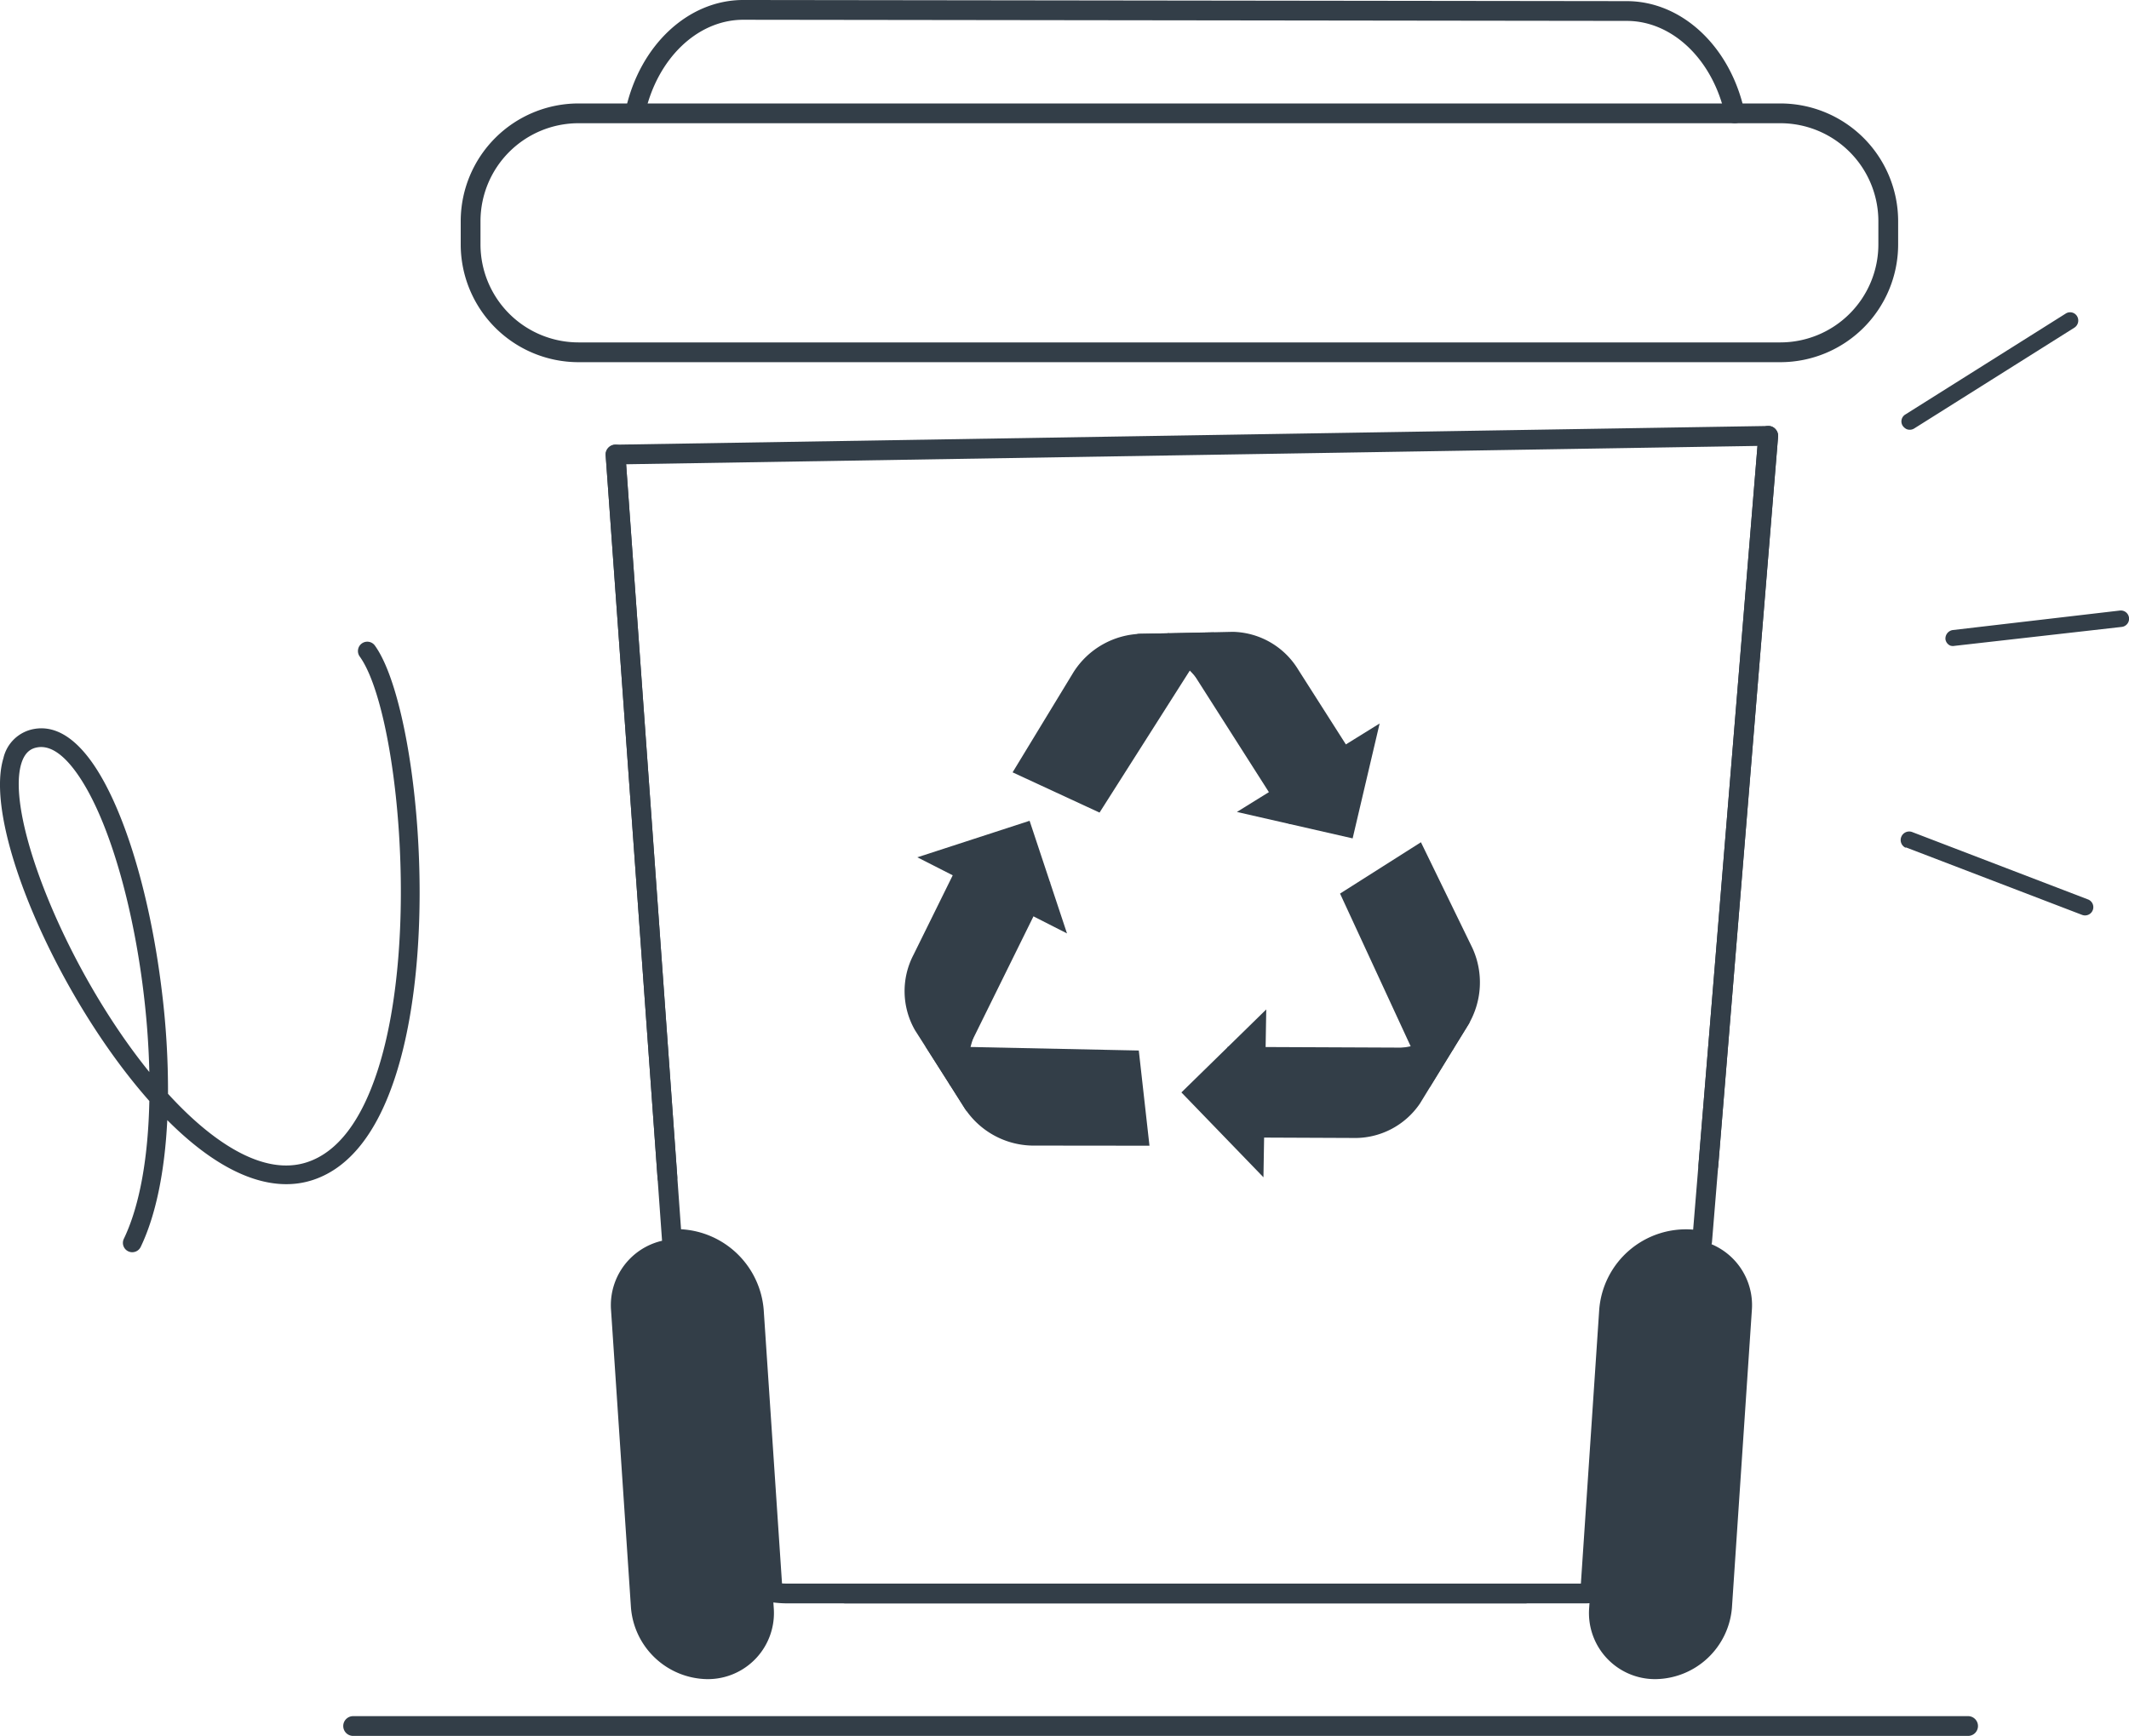
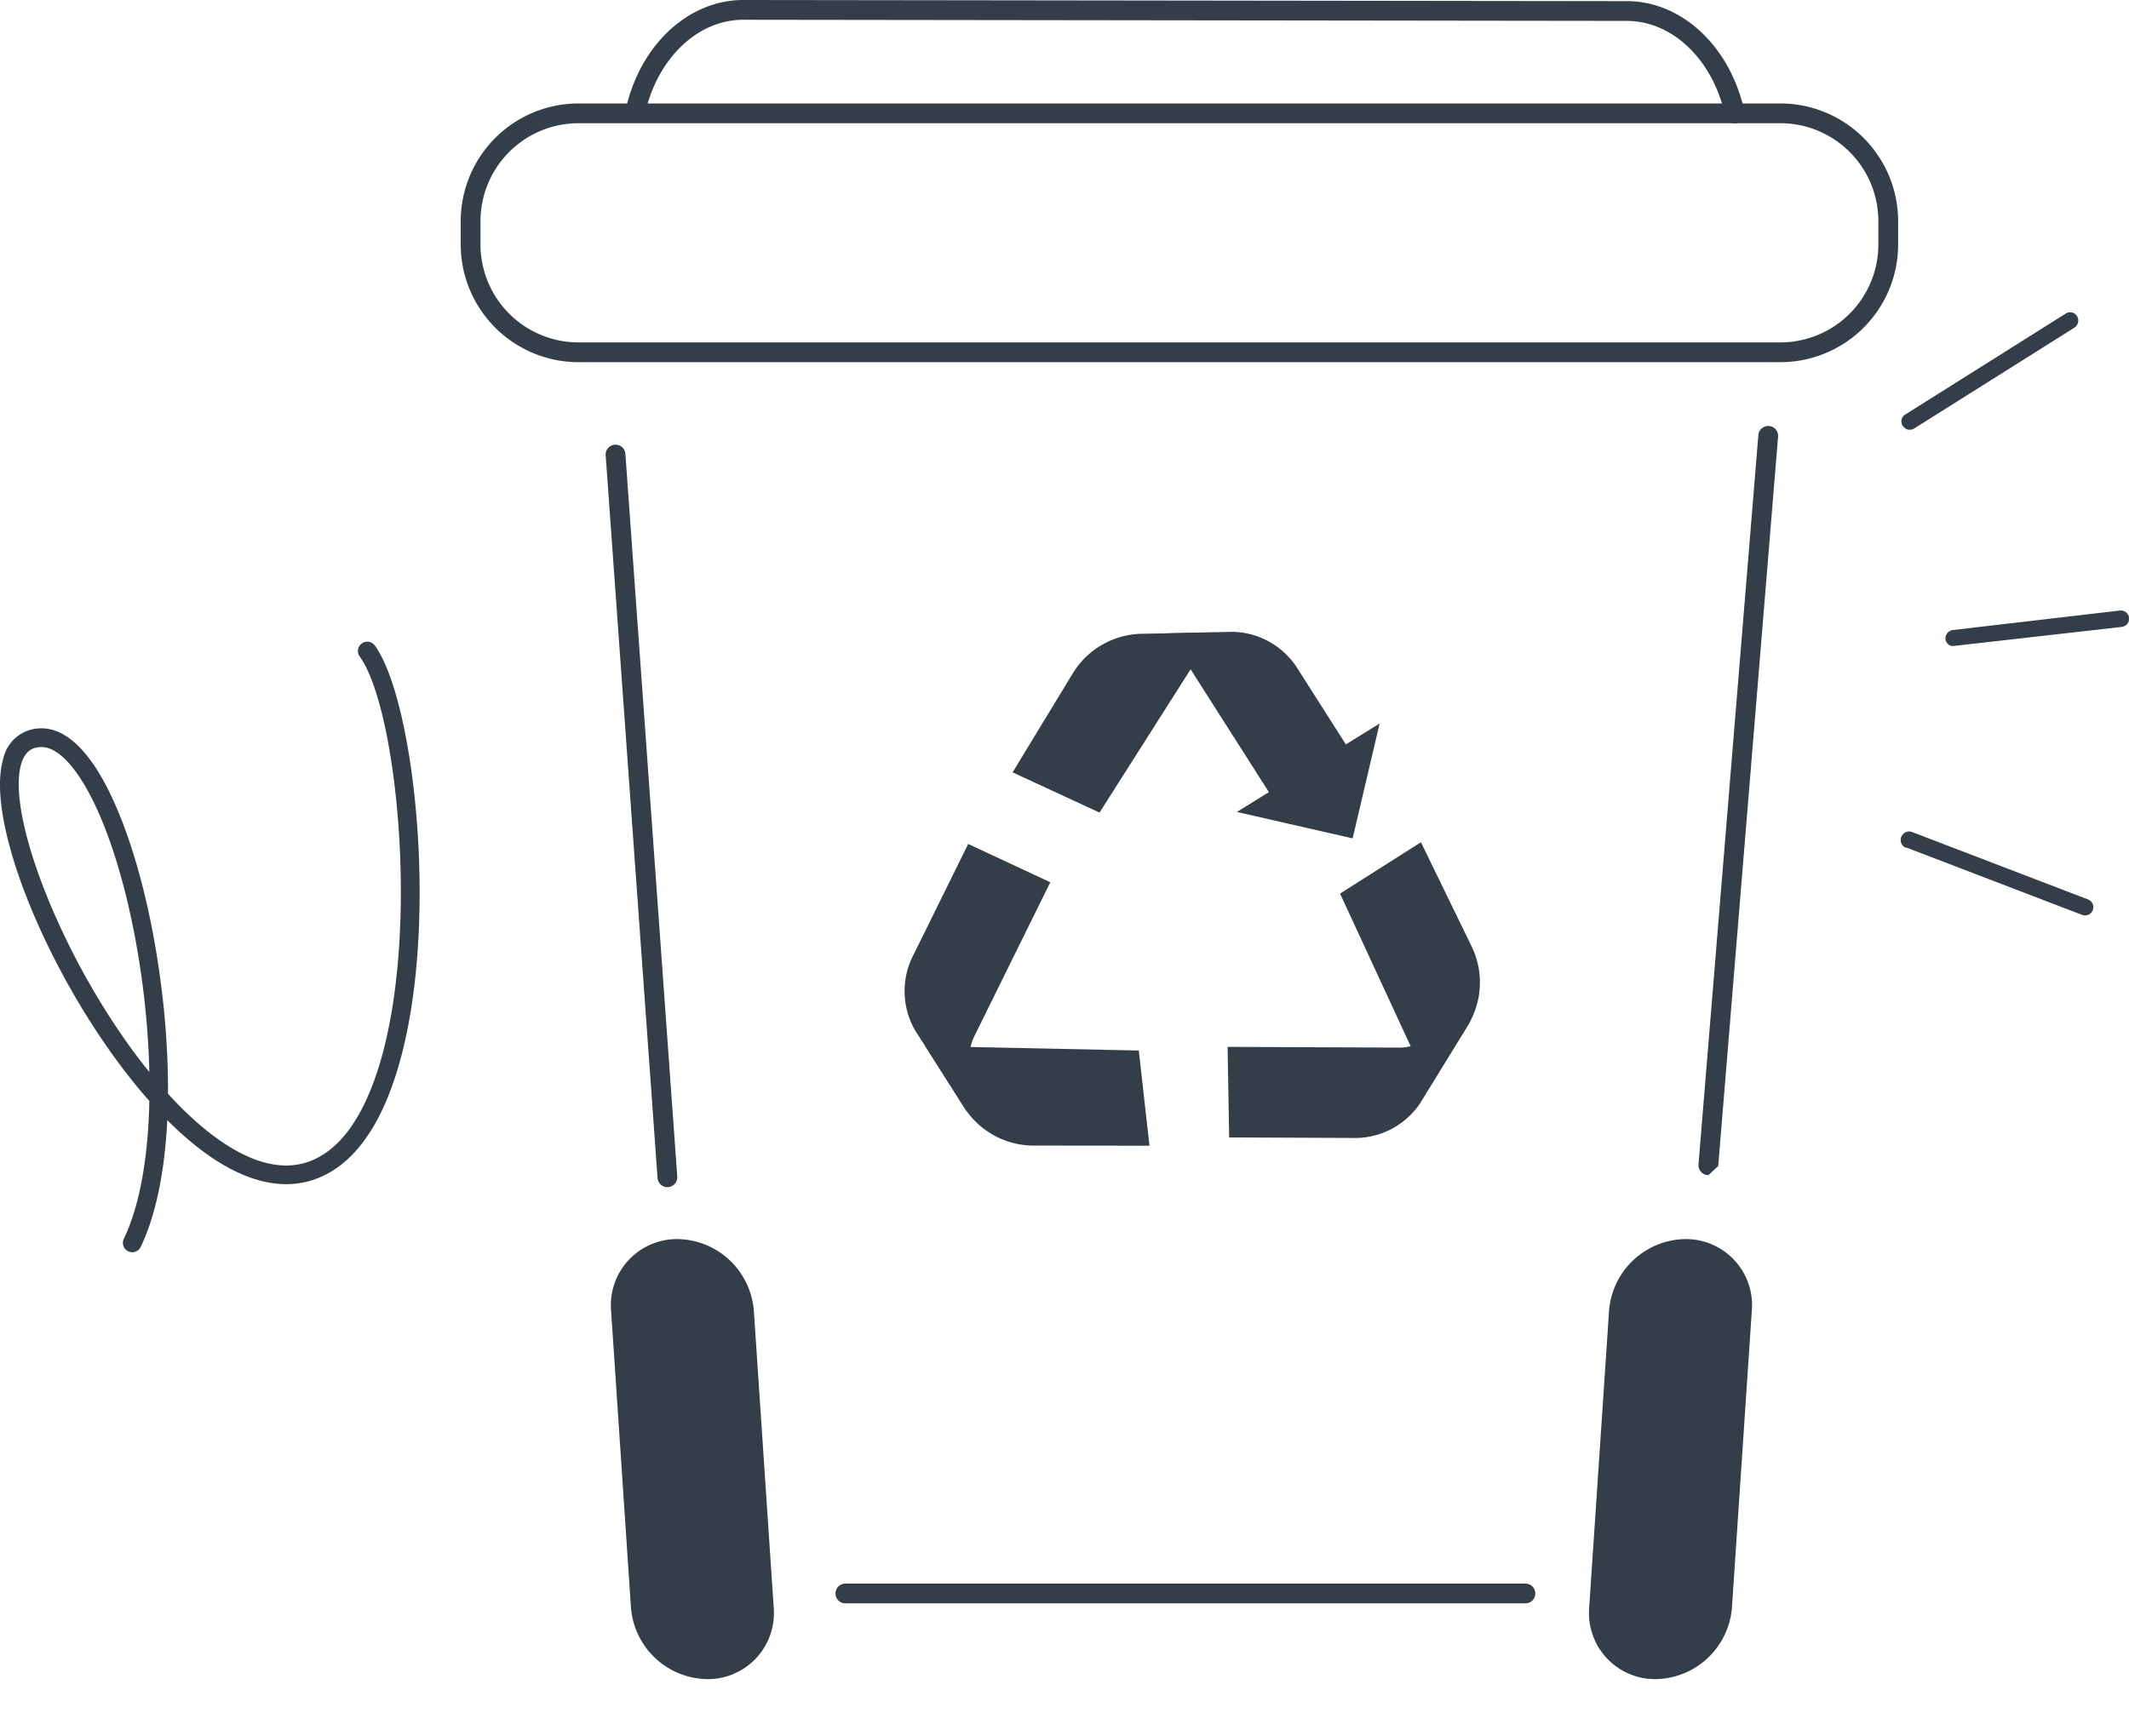
<svg xmlns="http://www.w3.org/2000/svg" viewBox="0 0 321.494 262.197">
  <defs>
    <style>
      .cls-1 {
        fill: #333e48;
      }
    </style>
  </defs>
  <g id="image">
    <g>
      <path class="cls-1" d="M299.174,55.536a1.579,1.579,0,0,1-.556-.48,1.218,1.218,0,0,1,.386-1.721l24.203-15.235a1.228,1.228,0,0,1,1.73.387,1.282,1.282,0,0,1-.385,1.721L300.343,55.447A1.258,1.258,0,0,1,299.174,55.536Z" transform="translate(-11.286 9.272)" />
      <path class="cls-1" d="M305.782,88.238a1.249,1.249,0,0,1-.718-.942,1.305,1.305,0,0,1,1.069-1.4l25.236-2.945a1.244,1.244,0,1,1,.337,2.465l-25.273,2.865A1.249,1.249,0,0,1,305.782,88.238Z" transform="translate(-11.286 9.272)" />
      <path class="cls-1" d="M298.981,118.742a1.287,1.287,0,0,1,1.025-2.352l26.556,10.181a1.249,1.249,0,1,1-.886,2.335L299.123,118.731A.186.186,0,0,1,298.981,118.742Z" transform="translate(-11.286 9.272)" />
    </g>
    <path class="cls-1" d="M31.259,179.866a1.412,1.412,0,0,0,1.274-.801c2.273-4.737,3.629-11.344,4.013-19.153q.325.326.651.643c7.765,7.56,15.16,10.459,21.392,8.381,5.482-1.828,9.671-7.136,12.449-15.774,6.824-21.221,2.966-56.489-3.143-64.927a1.412,1.412,0,0,0-2.288,1.656c5.661,7.82,9.215,42.277,2.742,62.407-2.488,7.735-6.072,12.432-10.654,13.96-6.519,2.171-13.676-3.001-18.529-7.725q-1.27-1.236-2.51-2.596a122.581,122.581,0,0,0-.934-15.542c-1.842-15.218-6.061-28.691-11.01-35.161-2.637-3.447-5.438-4.927-8.324-4.392a5.776,5.776,0,0,0-4.588,4.408c-3.1,10.213,8.262,36.218,22.038,51.776-.167,8.184-1.356,15.617-3.853,20.819a1.412,1.412,0,0,0,1.272,2.023ZM17.498,103.562c1.582,0,3.251,1.136,4.972,3.384,6.313,8.253,10.981,28.059,11.365,45.702-12.543-15.477-21.754-38.603-19.332-46.581.579-1.906,1.646-2.312,2.398-2.45A3.273,3.273,0,0,1,17.498,103.562Z" transform="translate(-11.286 9.272)" />
    <g>
-       <path class="cls-1" d="M250.696,232.904H130.12a17.072,17.072,0,0,1-2.356-.178,1.493,1.493,0,0,1-1.284-1.379l-2.85-42.587a10.196,10.196,0,0,0-10.011-9.386c-.255,0-.507.02-.757.041a1.493,1.493,0,0,1-1.608-1.382l-8.508-118.542a1.492,1.492,0,0,1,1.464-1.599L278.276,55.068a1.361,1.361,0,0,1,1.114.472,1.496,1.496,0,0,1,.399,1.143l-9.982,121.646a1.496,1.496,0,0,1-.62,1.092,1.48,1.48,0,0,1-1.233.233,8.872,8.872,0,0,0-2.185-.28,10.194,10.194,0,0,0-10.01,9.386h0l-2.86,42.718a1.493,1.493,0,0,1-1.426,1.392l-.222.012C251.068,232.894,250.883,232.904,250.696,232.904Zm-121.321-3.01c.257.017.503.025.745.025H250.011l2.768-41.356a13.137,13.137,0,0,1,14.185-12.109l9.714-118.373L105.837,60.852,114.129,176.399a13.242,13.242,0,0,1,12.481,12.163Zm124.894-41.232h0Z" transform="translate(-11.286 9.272)" />
-       <path class="cls-1" d="M269.262,168.224c-.041,0-.082-.001-.124-.004a1.495,1.495,0,0,1-1.366-1.611l9.04-110.17a1.493,1.493,0,1,1,2.977.245l-9.04,110.17A1.493,1.493,0,0,1,269.262,168.224Z" transform="translate(-11.286 9.272)" />
+       <path class="cls-1" d="M269.262,168.224c-.041,0-.082-.001-.124-.004a1.495,1.495,0,0,1-1.366-1.611l9.04-110.17a1.493,1.493,0,1,1,2.977.245l-9.04,110.17Z" transform="translate(-11.286 9.272)" />
      <path class="cls-1" d="M241.635,232.904h-102.691a1.493,1.493,0,0,1,0-2.986h102.691a1.493,1.493,0,0,1,0,2.986Z" transform="translate(-11.286 9.272)" />
      <path class="cls-1" d="M112.068,170.04a1.492,1.492,0,0,1-1.487-1.386L102.746,59.491a1.492,1.492,0,1,1,2.977-.213l7.834,109.162a1.491,1.491,0,0,1-1.382,1.595C112.139,170.039,112.104,170.04,112.068,170.04Z" transform="translate(-11.286 9.272)" />
      <g>
        <path class="cls-1" d="M213.643,125.696l12.215-7.753,7.754,15.937a12.484,12.484,0,0,1-.705,11.79l-5.732,9.298Z" transform="translate(-11.286 9.272)" />
        <path class="cls-1" d="M196.663,148.85l.235,13.679,18.683.081a11.85,11.85,0,0,0,10.135-5.217l5.139-8.395Z" transform="translate(-11.286 9.272)" />
-         <polygon class="cls-1" points="178.4 165.003 191.213 152.467 190.789 177.82 178.4 165.003" />
        <path class="cls-1" d="M233.324,144.992s-3.744,4.73-20.906,4.802l-.438,8.173,18.754-8.774Z" transform="translate(-11.286 9.272)" />
        <path class="cls-1" d="M183.252,149.401l1.612,14.378-17.723-.019a12.484,12.484,0,0,1-10.287-5.803l-5.843-9.228Z" transform="translate(-11.286 9.272)" />
        <path class="cls-1" d="M169.887,123.988l-12.397-5.787-8.265,16.756a11.85,11.85,0,0,0,.245,11.397l5.291,8.299Z" transform="translate(-11.286 9.272)" />
-         <polygon class="cls-1" points="155.476 123.974 161.125 140.986 138.525 129.489 155.476 123.974" />
        <path class="cls-1" d="M157.28,158.629s-2.609-5.439,4.851-20.895l-7.154-3.977-.337,20.702Z" transform="translate(-11.286 9.272)" />
        <path class="cls-1" d="M177.324,113.464l-13.129-6.078,9.207-15.144a12.484,12.484,0,0,1,10.297-5.786l10.921-.21Z" transform="translate(-11.286 9.272)" />
        <path class="cls-1" d="M205.983,115.215l11.377-7.599L207.319,91.861a11.85,11.85,0,0,0-9.872-5.7l-9.84.221Z" transform="translate(-11.286 9.272)" />
        <polygon class="cls-1" points="204.258 126.632 186.782 122.64 208.333 109.278 204.258 126.632" />
-         <path class="cls-1" d="M182.902,86.471s6.004.59,15.35,14.983l7.11-4.054L187.836,86.377Z" transform="translate(-11.286 9.272)" />
      </g>
      <path class="cls-1" d="M273.245,9.34a1.492,1.492,0,0,1-1.456-1.175c-1.833-8.399-7.934-14.271-14.838-14.28l-133.412-.172h-.016c-6.913,0-13.019,5.869-14.854,14.28a1.492,1.492,0,1,1-2.916-.636c2.136-9.794,9.443-16.63,17.768-16.63h.02l133.412.172c8.318.012,15.618,6.849,17.751,16.63a1.491,1.491,0,0,1-1.14,1.776A1.409,1.409,0,0,1,273.245,9.34Z" transform="translate(-11.286 9.272)" />
-       <path class="cls-1" d="M308.481,252.925H64.612a1.493,1.493,0,1,1,0-2.986H308.481a1.493,1.493,0,1,1,0,2.986Z" transform="translate(-11.286 9.272)" />
      <path class="cls-1" d="M118.068,244.349h0a11.734,11.734,0,0,1-11.501-10.779l-3.006-44.909a9.982,9.982,0,0,1,10.058-10.779h0a11.734,11.734,0,0,1,11.5,10.779l3.006,44.909A9.982,9.982,0,0,1,118.068,244.349Z" transform="translate(-11.286 9.272)" />
      <path class="cls-1" d="M261.32,244.349h0a11.734,11.734,0,0,0,11.5-10.779l3.006-44.909a9.982,9.982,0,0,0-10.058-10.779h0a11.734,11.734,0,0,0-11.5,10.779l-3.006,44.909A9.982,9.982,0,0,0,261.32,244.349Z" transform="translate(-11.286 9.272)" />
      <path class="cls-1" d="M280.145,45.432H98.632A17.794,17.794,0,0,1,80.858,27.658v-3.528A17.795,17.795,0,0,1,98.632,6.354H280.145A17.795,17.795,0,0,1,297.919,24.13v3.528A17.794,17.794,0,0,1,280.145,45.432ZM98.632,9.34A14.806,14.806,0,0,0,83.844,24.13v3.528A14.806,14.806,0,0,0,98.632,42.446H280.145A14.806,14.806,0,0,0,294.933,27.658v-3.528A14.806,14.806,0,0,0,280.145,9.34Z" transform="translate(-11.286 9.272)" />
    </g>
  </g>
</svg>